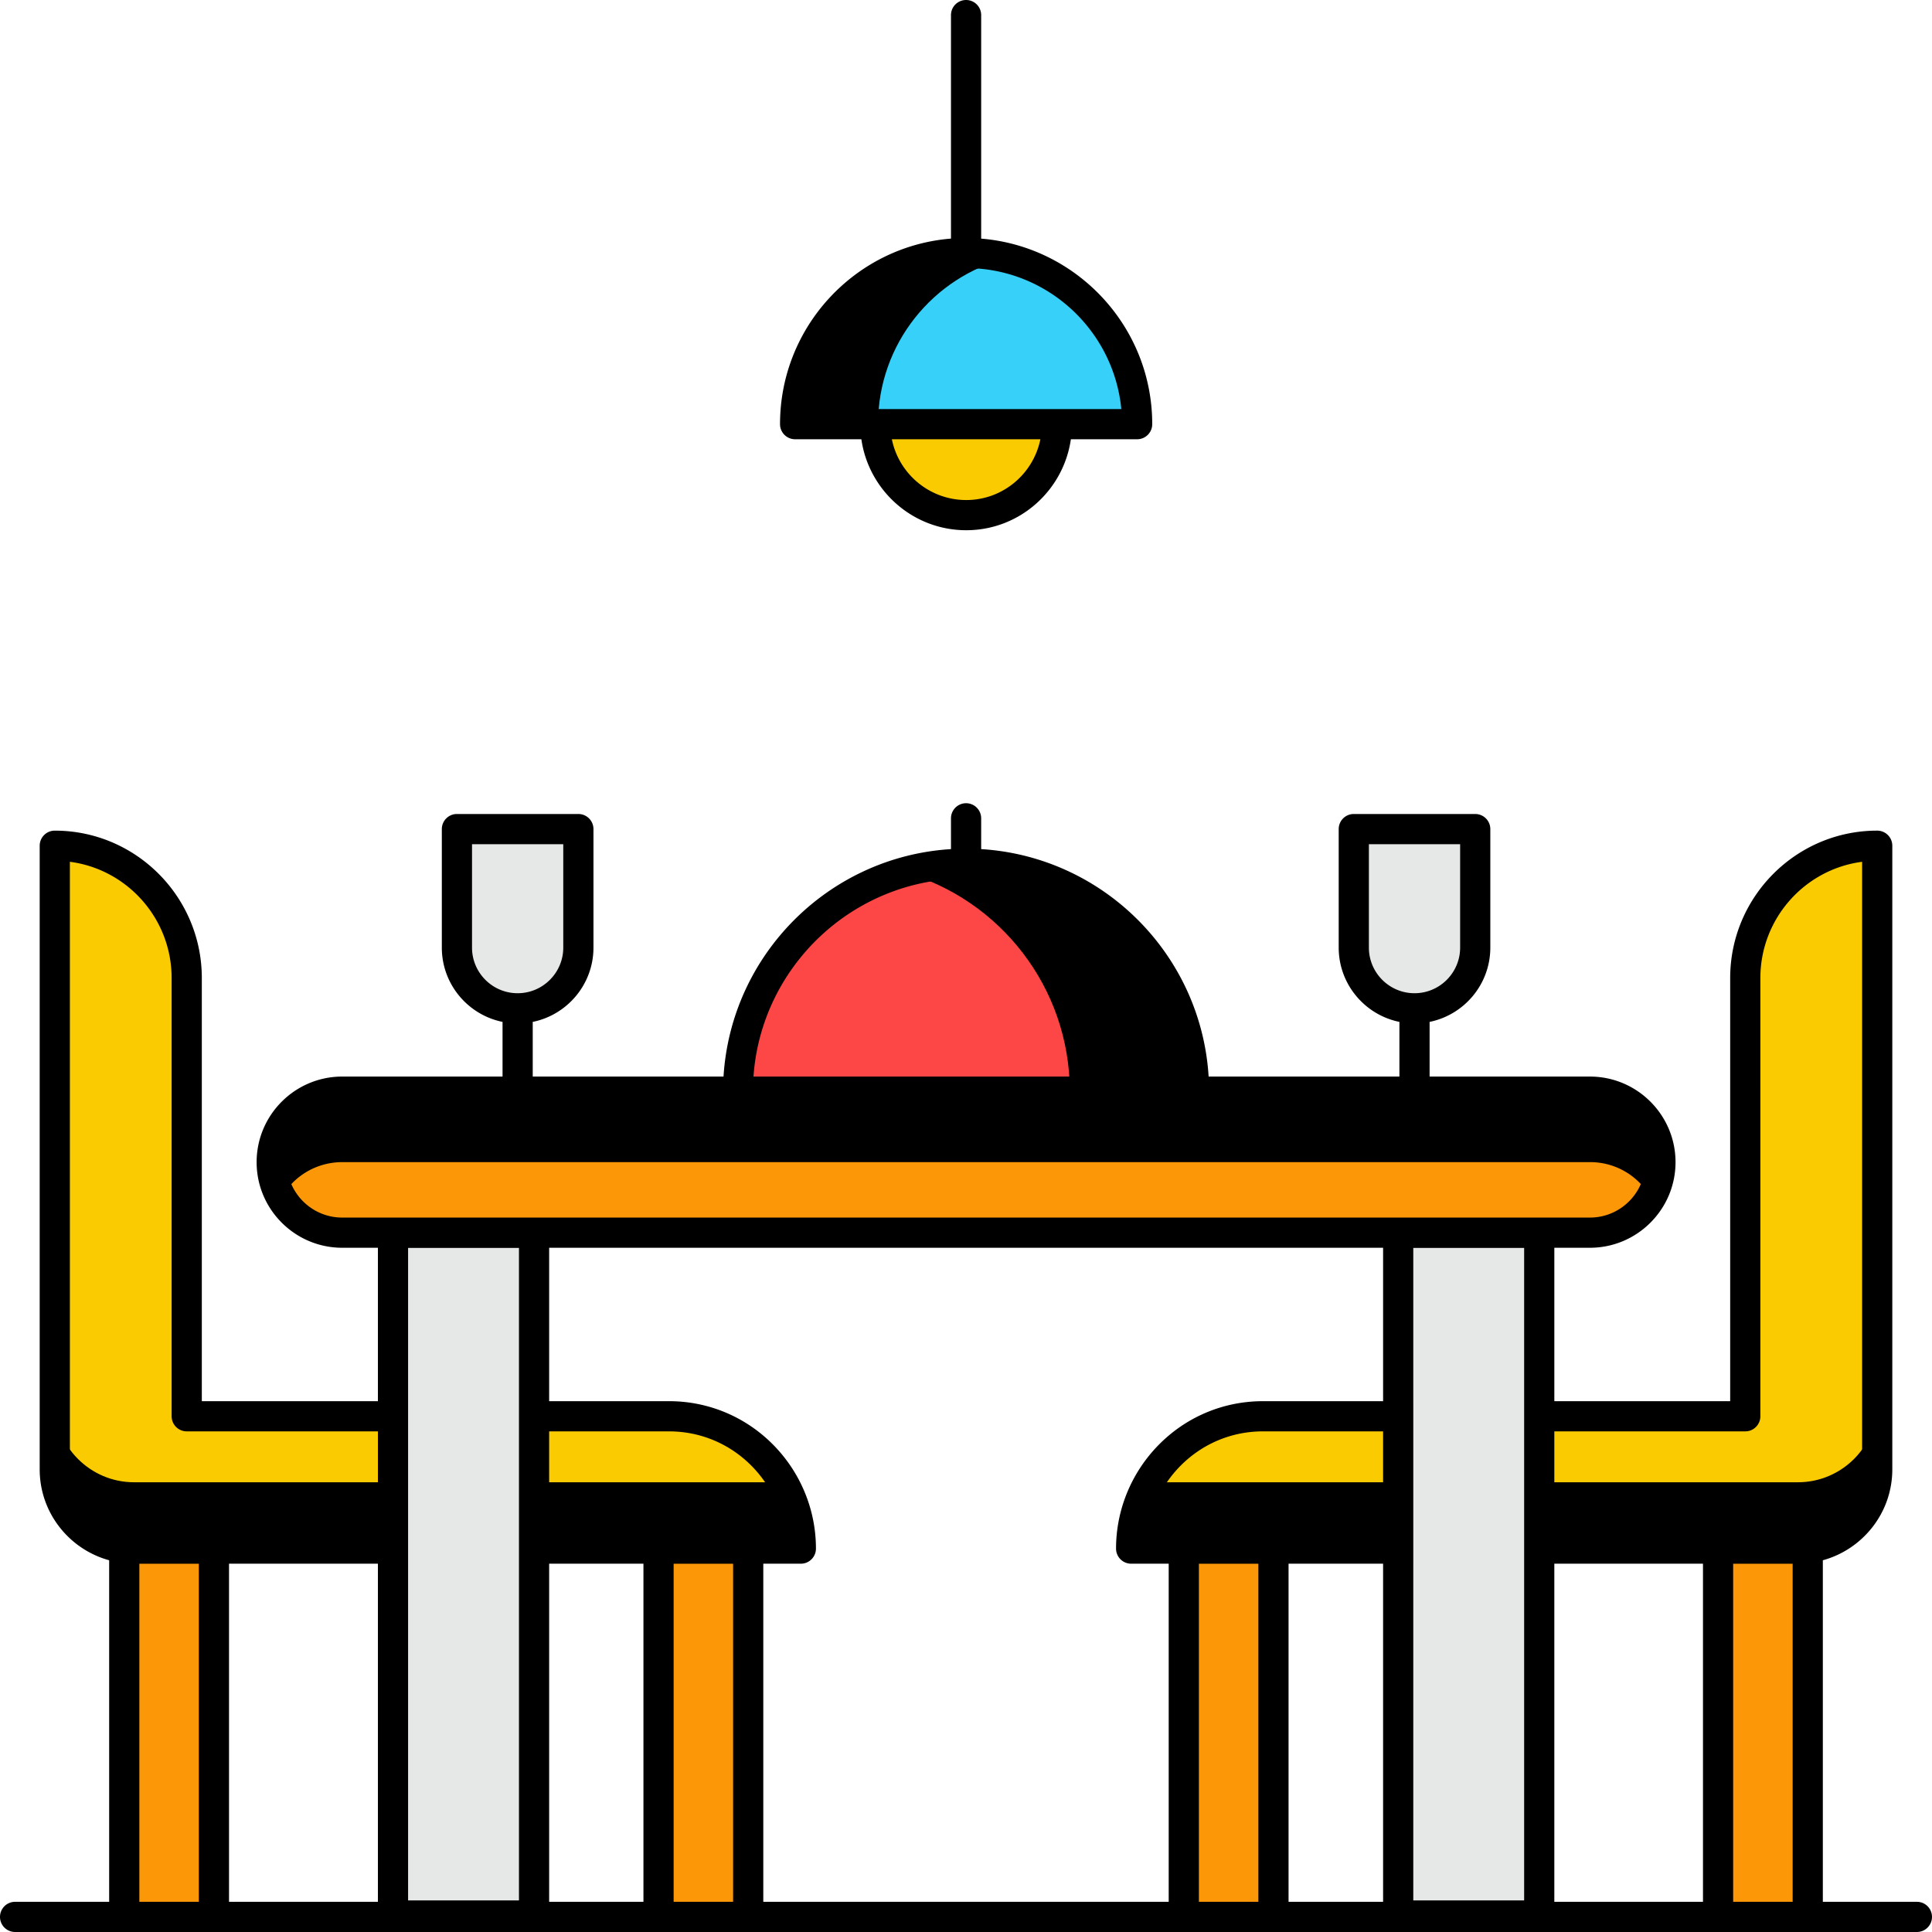
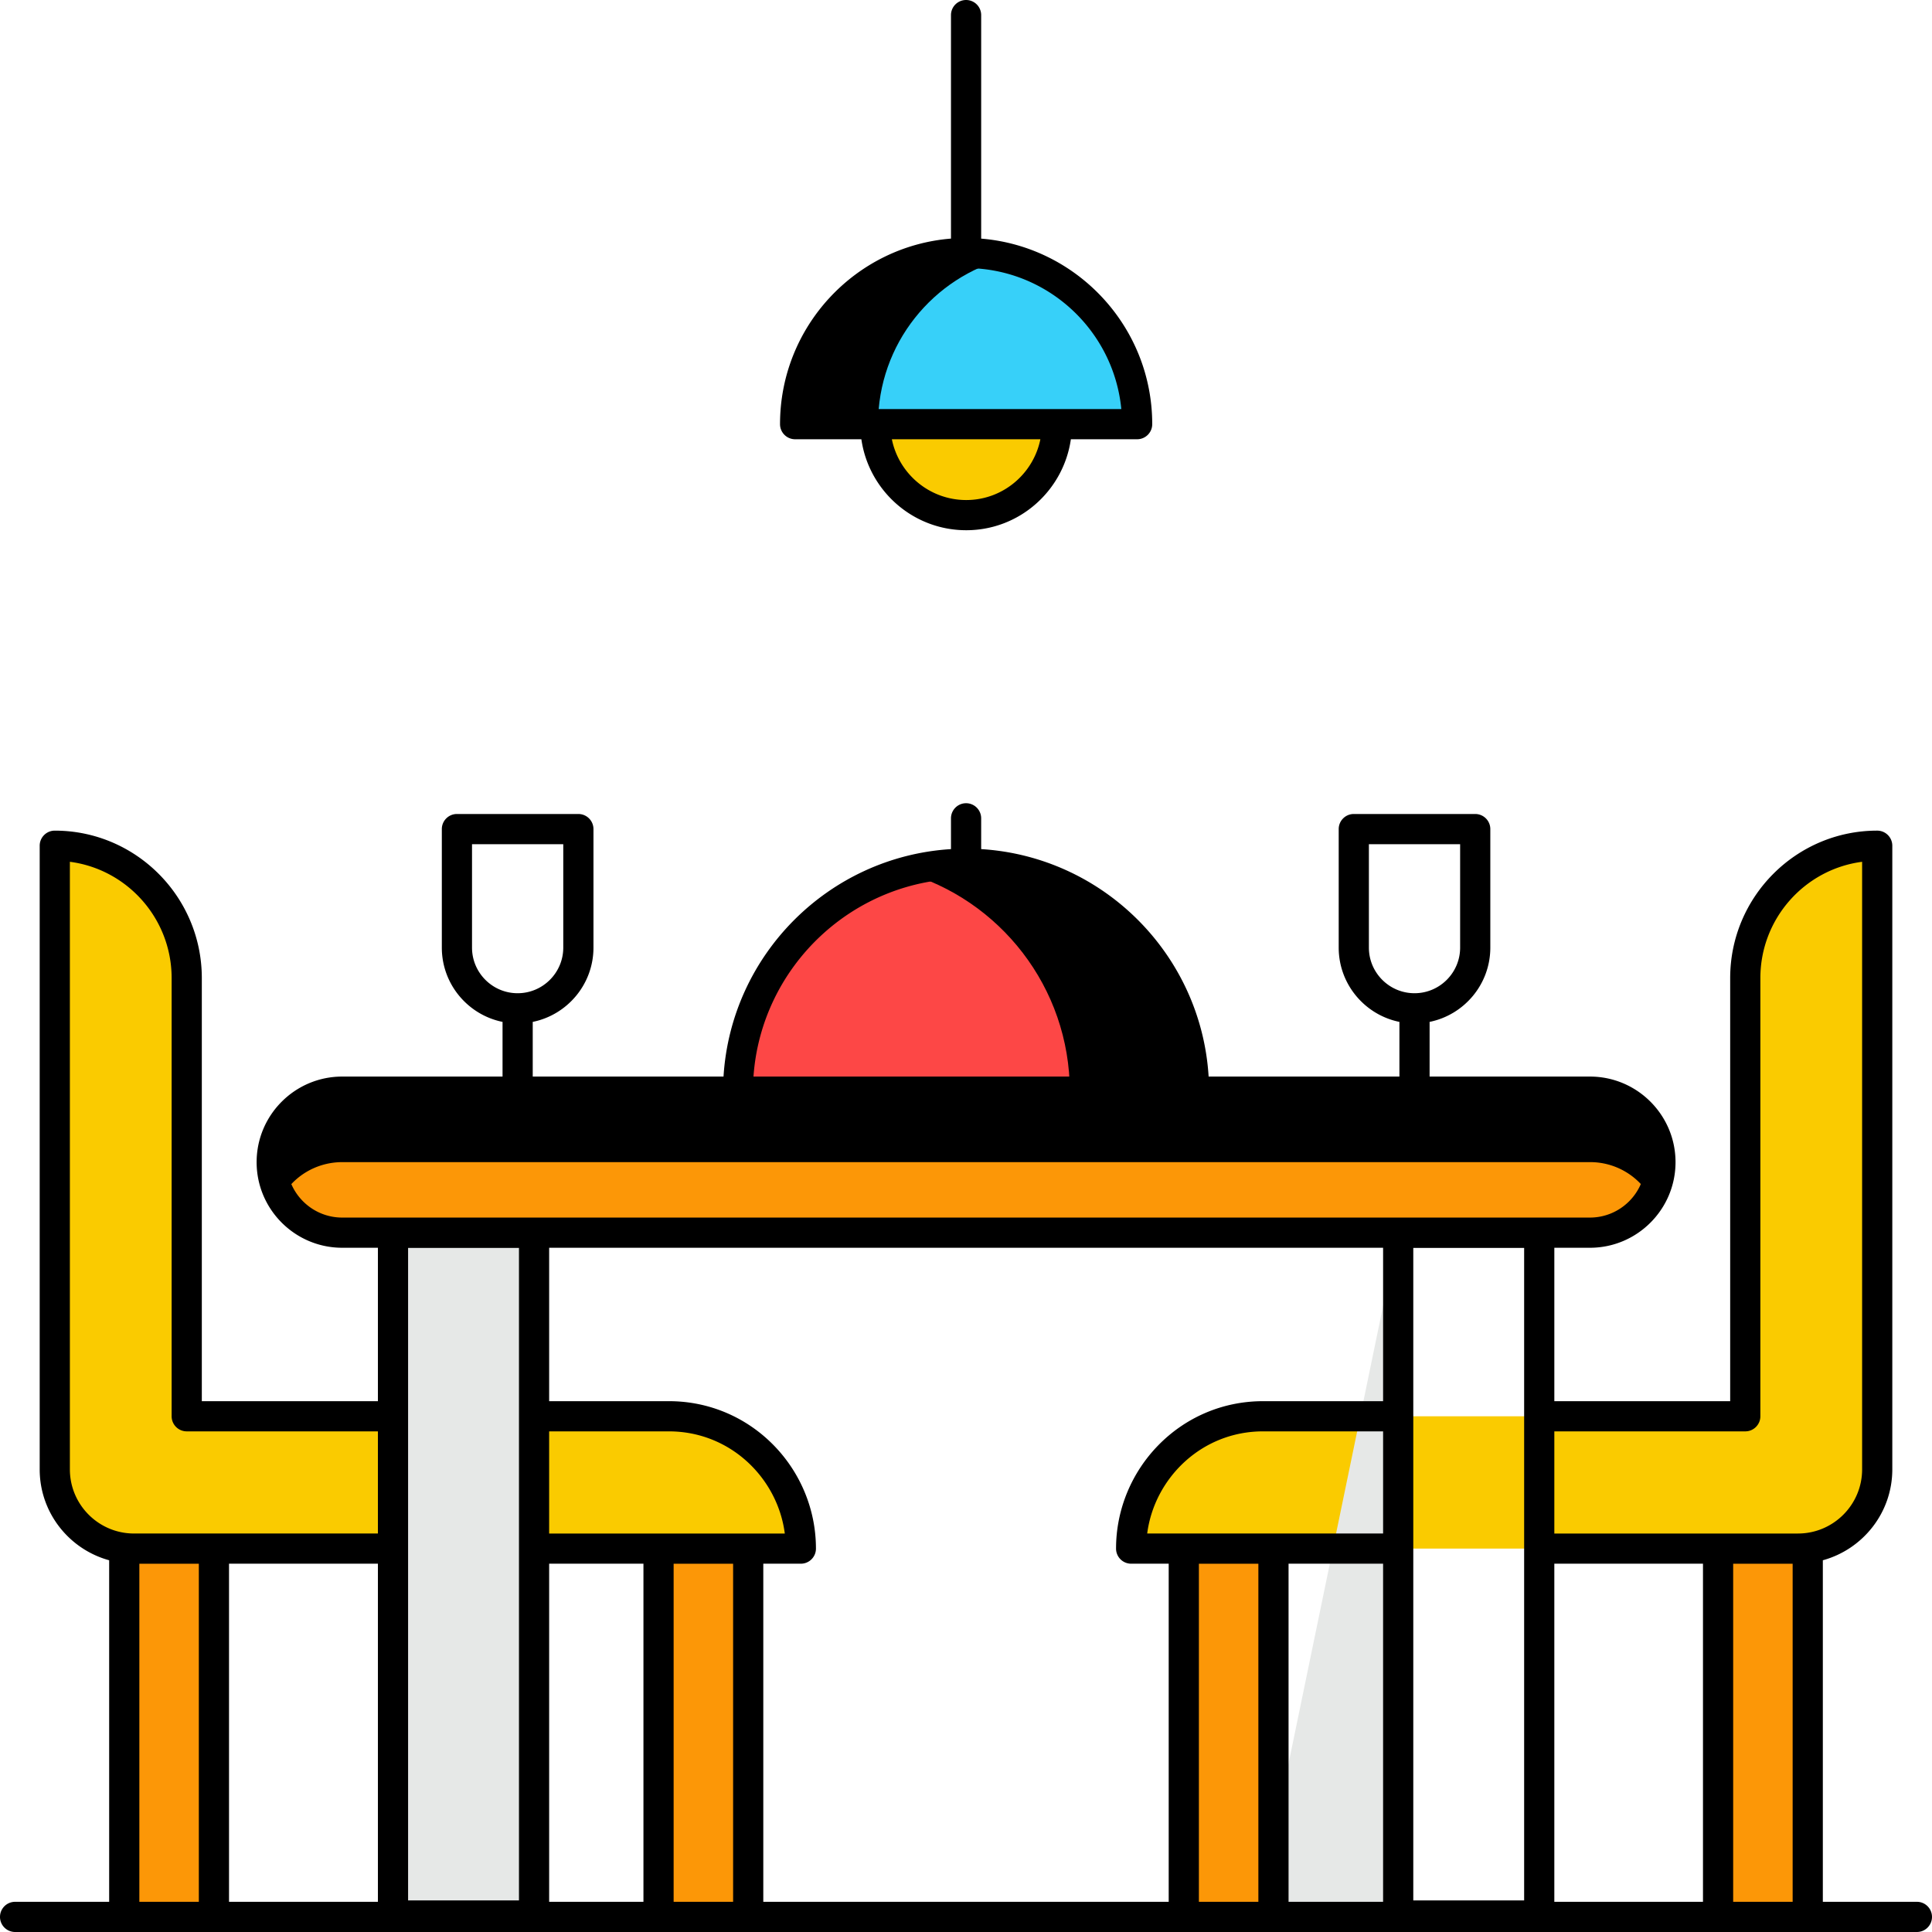
<svg xmlns="http://www.w3.org/2000/svg" version="1.1" width="512" height="512" x="0" y="0" viewBox="0 0 512 512" style="enable-background:new 0 0 512 512" xml:space="preserve" class="">
  <g>
    <g fill="none">
      <path d="M137.181 258.034v31.268M155.009 289.301l-35.655.001" fill="" opacity="1" />
    </g>
    <path fill="#fd4746" d="M316.501 289.302H195.54c0-33.39 26.985-60.48 60.48-60.48 33.391-.001 60.481 27.09 60.481 60.48z" opacity="1" data-original="#fd4746" class="" />
    <path d="M316.48 289.285h-32.97c0-27.615-18.585-51.03-43.995-58.169 5.25-1.47 10.71-2.31 16.485-2.31 33.39-.002 60.48 27.088 60.48 60.479z" opacity="1" fill="#00000005" data-original="#00000005" class="" />
    <path fill="#facb00" d="M497.479 224.125v165.269c0 11.597-9.402 21-21 21H299.764c0-9.66 3.884-18.375 10.29-24.779 6.3-6.404 15.015-10.29 24.676-10.29h127.784v-116.13c.001-19.425 15.645-35.07 34.965-35.07zM14.521 224.125v165.269c0 11.597 9.402 21 21 21h176.715c0-9.66-3.885-18.375-10.29-24.779-6.3-6.404-15.015-10.29-24.676-10.29H49.485v-116.13c0-19.425-15.644-35.07-34.964-35.07z" opacity="1" data-original="#facb00" class="" />
-     <path d="M497.5 371.814v17.535c0 11.655-9.45 21-21 21H299.785c0-6.406 1.68-12.391 4.725-17.535H476.5c11.55-.001 21-9.45 21-21zM212.215 410.35H35.501c-11.55 0-21-9.345-21-21v-17.535c0 11.55 9.45 21 21 21h171.99c3.044 5.144 4.724 11.129 4.724 17.535z" opacity="1" fill="#00000005" data-original="#00000005" class="" />
    <g fill="#fc9707">
      <path d="M313.717 410.412h23.762v97.587h-23.762zM455.309 410.412h23.762v97.587h-23.762zM174.52 410.412h23.762v97.587H174.52zM32.929 410.412h23.762v97.587H32.929zM440.032 307.986c0 10.319-8.365 18.684-18.684 18.684H90.692c-10.319 0-18.684-8.365-18.684-18.684s8.365-18.684 18.684-18.684h330.656c10.319 0 18.684 8.365 18.684 18.684z" fill="#fc9707" opacity="1" data-original="#fc9707" class="" />
    </g>
    <path d="M440.066 307.974a17.9 17.9 0 0 1-2.625 9.345 18.41 18.41 0 0 0-16.065-9.345H90.731c-6.93 0-13.02 3.78-16.065 9.345a17.91 17.91 0 0 1-2.625-9.345c0-10.29 8.295-18.691 18.691-18.691h330.644c10.289.002 18.69 8.401 18.69 18.691z" opacity="1" fill="#00000005" data-original="#00000005" class="" />
-     <path fill="#e6e8e7" d="M104.15 326.711h37.38v180.915h-37.38zM370.535 326.711h37.38v180.915h-37.38z" opacity="1" data-original="#e6e8e7" />
+     <path fill="#e6e8e7" d="M104.15 326.711h37.38v180.915h-37.38zM370.535 326.711v180.915h-37.38z" opacity="1" data-original="#e6e8e7" />
    <path fill="#37d0f9" d="M301.35 112.406h-90.635c0-25.057 20.317-45.375 45.261-45.375 25.057 0 45.374 20.318 45.374 45.375z" opacity="1" data-original="#37d0f9" />
    <path d="M267.025 68.365c-19.74 4.934-34.334 22.784-34.334 43.995h-21.946c0-24.99 20.265-45.361 45.255-45.361 3.78 0 7.56.42 11.025 1.366z" opacity="1" fill="#00000005" data-original="#00000005" class="" />
    <path fill="#facb00" d="M231.955 112.406h48.155c0 13.313-10.794 24.108-24.048 24.108-13.313 0-24.107-10.795-24.107-24.108z" opacity="1" data-original="#facb00" class="" />
-     <path fill="#e6e8e7" d="M390.925 219.67v31.5c0 8.82-7.14 16.065-16.065 16.065-8.926 0-16.065-7.245-16.065-16.065v-31.5zM121.075 219.67h32.235v31.5c0 8.82-7.244 16.065-16.17 16.065-8.82 0-16.065-7.245-16.065-16.065z" opacity="1" data-original="#e6e8e7" />
    <path d="M210.715 116.407h17.557c1.952 13.605 13.653 24.108 27.791 24.108 14.107 0 25.782-10.502 27.729-24.108h17.56c2.211 0 4-1.791 4-4 0-25.86-19.995-47.101-45.332-49.17V4a4 4 0 1 0-8 0v59.232c-25.315 2.032-45.304 23.288-45.304 49.174a3.998 3.998 0 0 0 3.999 4.001zm45.348 16.107c-9.719 0-17.851-6.929-19.711-16.107h39.359c-1.856 9.178-9.961 16.107-19.648 16.107zm-.216-61.476c.06.003.111.036.172.036.055 0 .101-.029.156-.031 21.374.102 38.971 16.485 40.985 37.365h-82.254c2.008-20.904 19.593-37.303 40.941-37.37zM508 504h-24.929v-90.514c10.593-2.903 18.41-12.588 18.41-24.09V224.125a4 4 0 0 0-4-4c-21.484 0-38.965 17.528-38.965 39.07v112.131h-46.601V330.67h9.433c12.508 0 22.684-10.176 22.684-22.684 0-12.509-10.176-22.685-22.684-22.685H378.86v-14.49c9.168-1.86 16.09-9.977 16.09-19.686v-31.408a4 4 0 0 0-4-4h-32.18c-2.211 0-4 1.791-4 4v31.408c0 9.708 6.922 17.825 16.09 19.686v14.49h-50.562c-2-32.36-27.918-58.278-60.278-60.278v-8.161a4 4 0 1 0-8 0v8.161c-32.36 2-58.277 27.918-60.278 60.278H141.18v-14.49c9.168-1.86 16.094-9.977 16.094-19.686v-31.408a4 4 0 0 0-4-4H121.09c-2.211 0-4 1.791-4 4v31.408c0 9.708 6.922 17.825 16.09 19.686v14.49H90.692c-12.508 0-22.684 10.176-22.684 22.685 0 12.508 10.176 22.684 22.684 22.684h9.457v40.656H53.484v-112.13c0-21.543-17.48-39.07-38.965-39.07-2.211 0-4 1.791-4 4v165.271c0 11.502 7.818 21.188 18.41 24.09V504H4a4 4 0 1 0 0 8h503.999c2.211 0 4-1.791 4-4 0-2.208-1.788-4-3.999-4zM362.77 251.125v-27.408h24.18v27.408c0 6.666-5.421 12.09-12.09 12.09s-12.09-5.424-12.09-12.09zm-237.68 0v-27.408h24.183v27.408c0 6.666-5.426 12.09-12.093 12.09-6.668 0-12.09-5.424-12.09-12.09zm241.445 155.271H304.02c1.878-14.58 14.357-27.071 30.711-27.071h31.805v27.071zm0 8v89.603h-25.054v-89.603zm8.001 89.229V330.711h29.378v172.914zm37.378-89.229h39.395v89.603h-39.395zm50.602-35.069c2.211 0 4-1.791 4-4V259.196c0-15.773 11.773-28.837 26.965-30.812v161.014c0 9.373-7.625 17-17 17h-64.566v-27.071zM256.019 232.82c29.801 0 54.282 23.195 56.339 52.481H199.68c2.059-29.286 26.538-52.481 56.339-52.481zM76.008 307.986c0-8.098 6.586-14.685 14.683-14.685h330.656c8.098 0 14.683 6.588 14.683 14.685 0 8.096-6.586 14.683-14.683 14.683H90.692c-8.098.001-14.684-6.587-14.684-14.683zm290.527 22.684v40.656H334.73c-21.985 0-38.965 18.022-38.965 39.07a4 4 0 0 0 4 4h9.953v89.603H202.281v-89.603h9.953c2.211 0 4-1.791 4-4 0-21.133-17.063-39.07-38.965-39.07h-31.738V330.67zm-266.386 83.726v89.603H60.692v-89.603zm8 89.229V330.711h29.383v172.914zm37.382-124.298h31.738c16.319 0 28.829 12.449 30.711 27.071h-62.45v-27.071zm0 35.069h24.988v89.603h-24.988zM18.519 389.397V228.383c15.191 1.975 26.965 15.039 26.965 30.812v116.131a4 4 0 0 0 4 4h50.665v27.071H35.52c-9.375-.001-17.001-7.627-17.001-17zM36.93 504v-89.588h15.762V504zm141.59 0v-89.588h15.762V504zm139.199 0v-89.588h15.762V504zm141.589 0v-89.588h15.762V504z" fill="#000000" opacity="1" data-original="#000000" class="" />
  </g>
</svg>